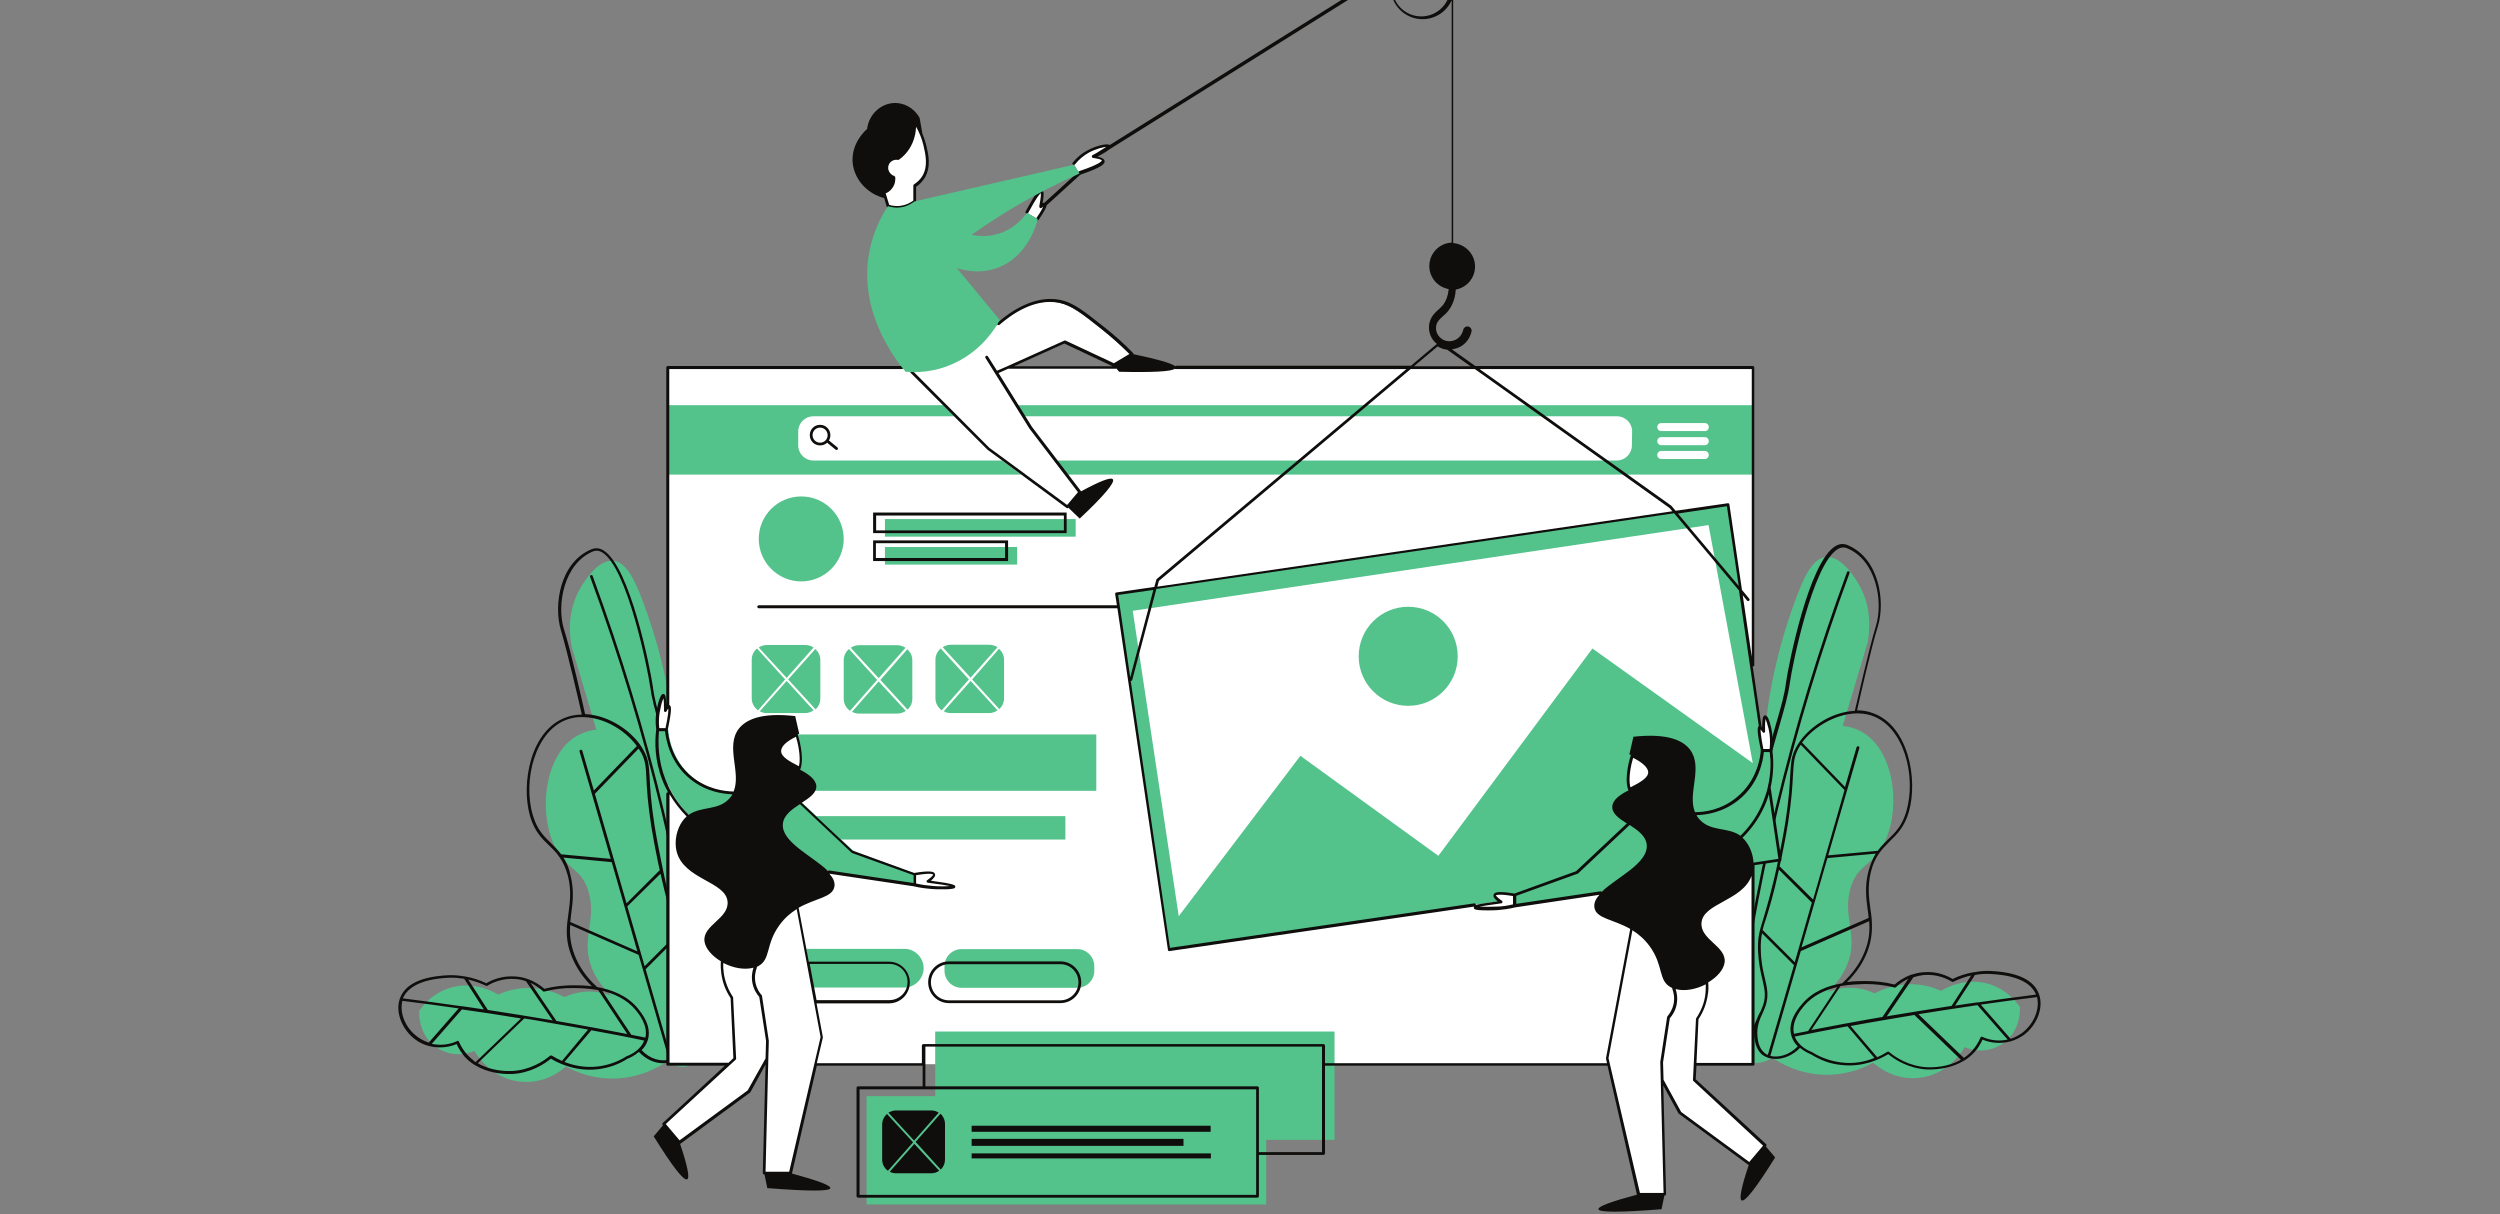
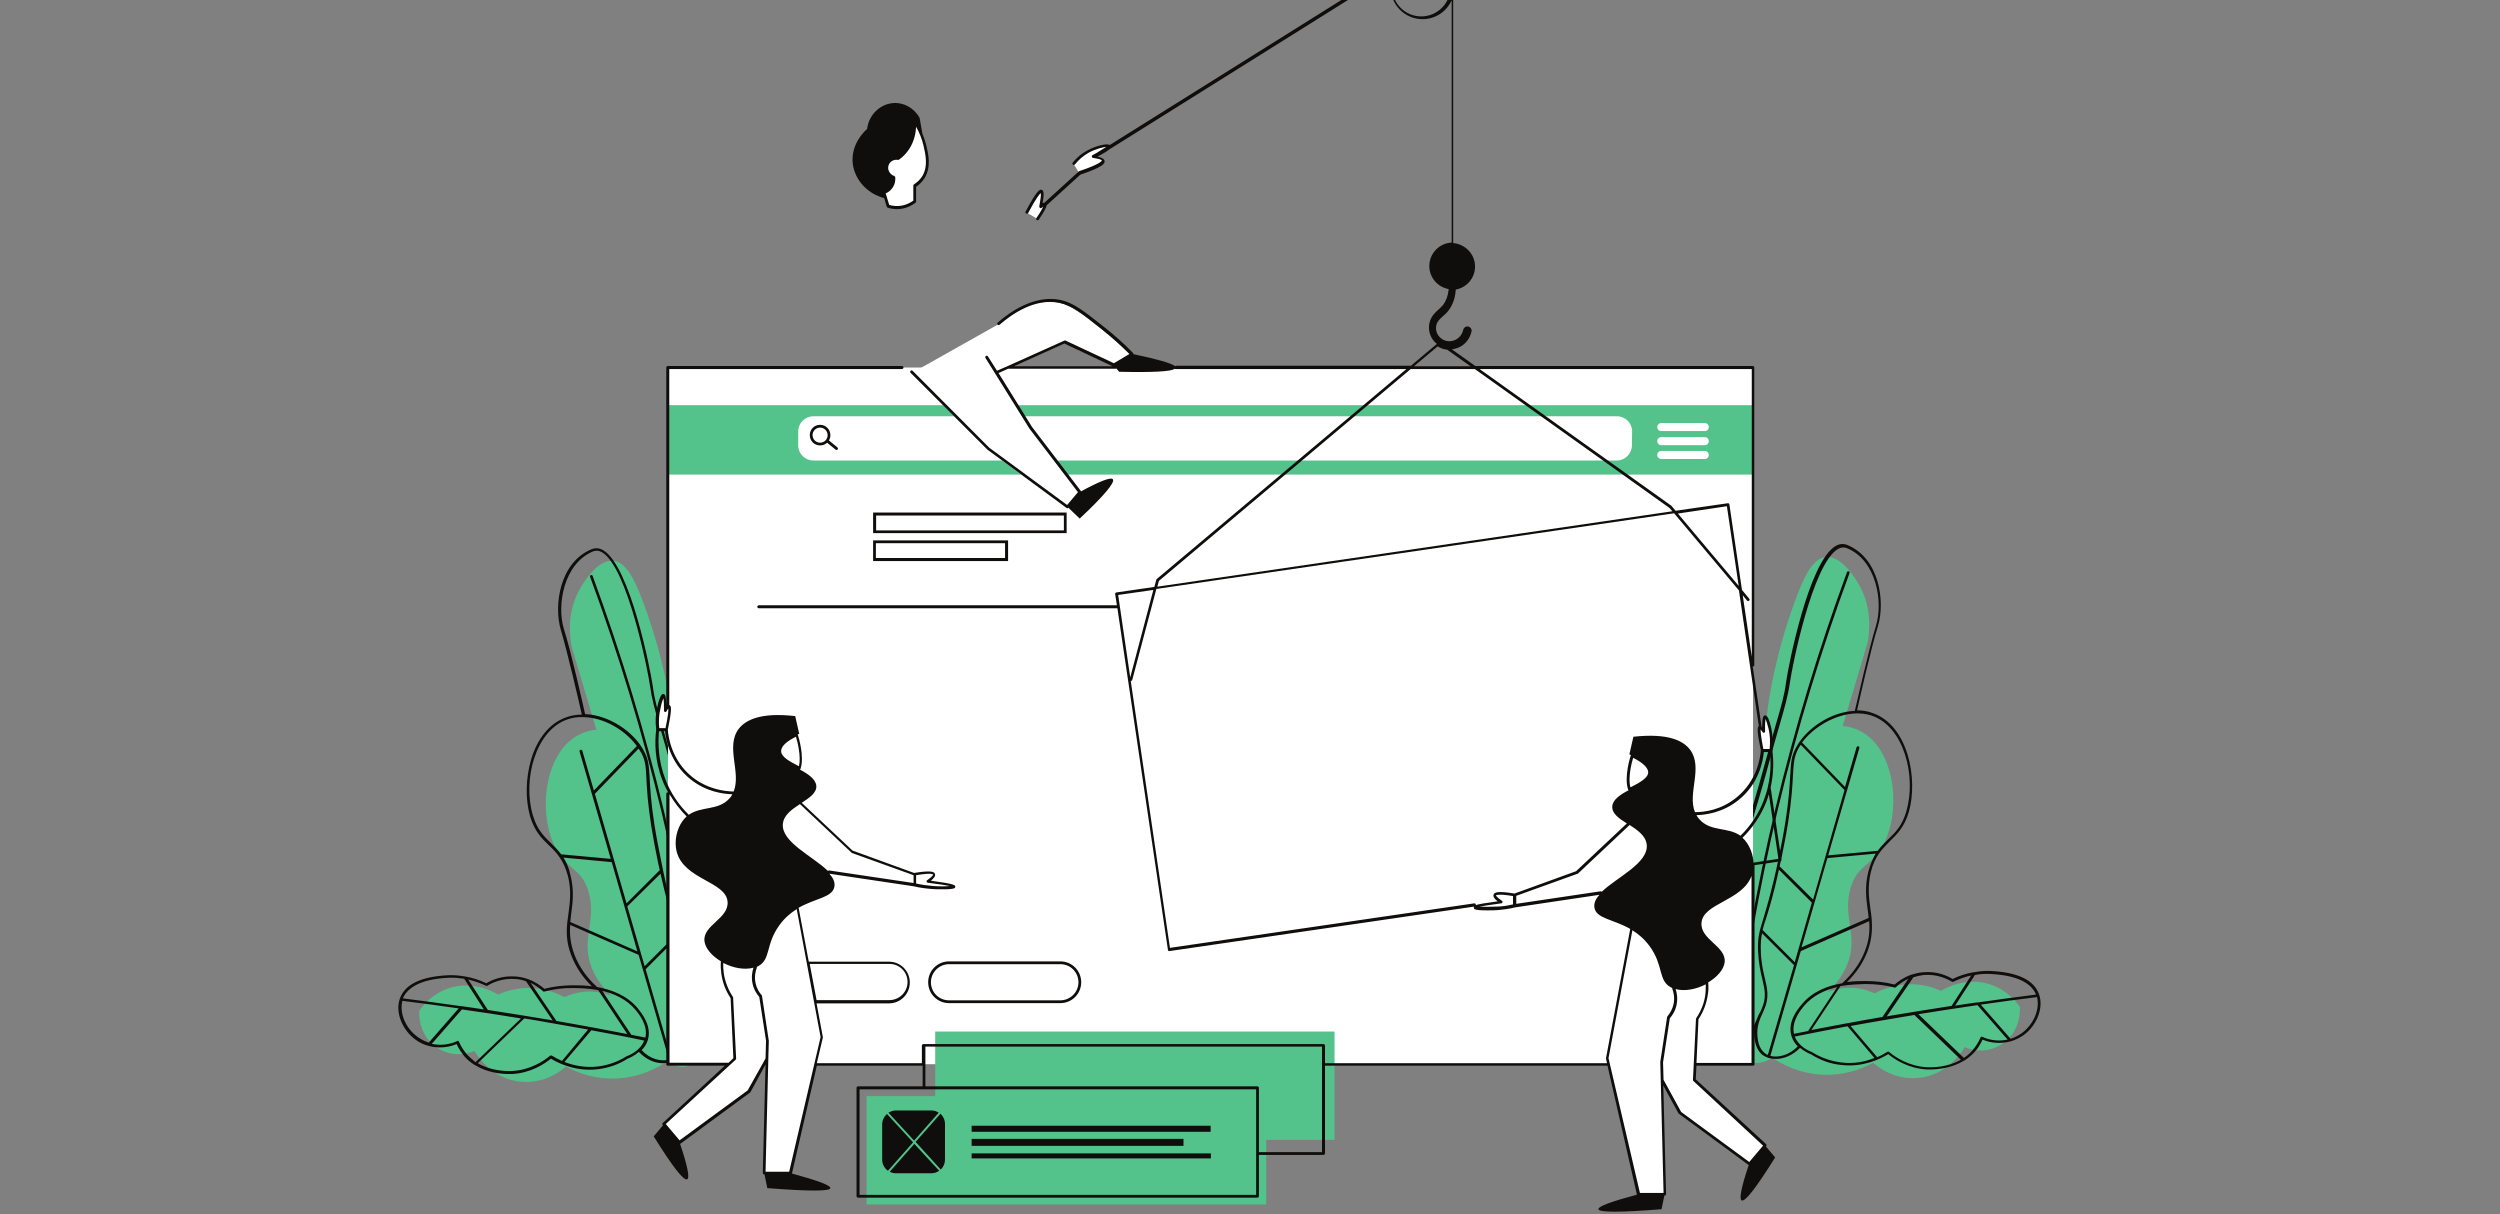
<svg xmlns="http://www.w3.org/2000/svg" width="1050" zoomAndPan="magnify" viewBox="0 0 787.5 382.5" height="510" preserveAspectRatio="xMidYMid meet" version="1.0">
  <rect x="0" y="0" width="787.5" height="382.5" fill="#808080" stroke="none" />
  <defs>
    <clipPath id="2af2ab7781">
      <path d="M 125.473 171.184 L 642.773 171.184 L 642.773 339 L 125.473 339 Z M 125.473 171.184 " clip-rule="nonzero" />
    </clipPath>
    <clipPath id="2b4c2207f9">
      <path d="M 205.434 0 L 561.695 0 L 561.695 381.68 L 205.434 381.68 Z M 205.434 0 " clip-rule="nonzero" />
    </clipPath>
  </defs>
  <path fill="#53c28b" d="M 540.883 332.617 C 541.672 336.734 545.633 328.816 550.777 315.754 C 550.383 318.762 549.352 319.23 548.957 323.273 C 548.719 325.801 548.008 332.531 551.332 334.359 C 553.707 335.695 557.031 333.965 558.301 333.242 C 560.676 334.824 567.324 338.863 576.508 338.555 C 582.762 338.316 587.512 336.18 590.047 334.754 C 590.996 335.617 596.301 340.211 603.98 339.574 C 613.641 338.863 618.547 330.551 618.863 329.848 C 622.98 331.66 627.809 331.105 631.371 328.332 C 636.758 324.219 636.281 317.645 636.281 317.25 C 635.332 315.824 632.402 311.945 627.02 310.125 C 619.18 307.512 612.449 311.473 611.422 312.105 C 609.523 311.242 605.723 309.816 600.812 310.055 C 595.984 310.285 592.344 311.945 590.52 312.895 C 588.938 312.191 585.93 311.004 582.051 311.152 C 579.359 311.242 577.141 311.945 575.715 312.5 C 577.617 310.758 580.309 307.836 581.973 303.633 C 585.453 294.527 580.387 289.074 582.84 280.039 C 585.059 271.816 590.285 273.074 594.004 264.531 C 598.914 253.211 596.379 235.398 585.77 230.164 C 584.027 229.301 582.207 228.816 580.465 228.668 L 588.305 202.383 C 588.859 199.289 589.887 191.457 585.453 183.938 C 584.504 182.355 580.148 174.984 575.164 175.465 C 571.047 175.863 568.355 181.402 565.66 188.688 C 558.141 208.789 556.559 225.344 556.559 225.344 C 554.023 251.777 548.562 249.957 543.73 280.523 C 541.832 292.637 536.605 310.758 540.883 332.617 Z M 227.449 333.805 C 226.66 337.922 222.699 330.004 217.555 316.941 C 217.949 319.949 218.98 320.418 219.375 324.461 C 219.613 326.988 220.324 333.719 217 335.547 C 214.625 336.883 211.301 335.152 210.035 334.43 C 207.66 336.012 201.004 340.051 191.82 339.742 C 185.566 339.504 180.816 337.367 178.285 335.941 C 177.336 336.805 172.027 341.398 164.348 340.762 C 154.691 340.051 149.781 331.738 149.465 331.035 C 145.348 332.848 140.52 332.293 136.957 329.52 C 131.574 325.406 132.047 318.832 132.047 318.438 C 133 317.012 135.93 313.133 141.312 311.312 C 149.148 308.699 155.879 312.66 156.906 313.293 C 158.809 312.43 162.609 311.004 167.516 311.242 C 172.348 311.473 175.988 313.133 177.809 314.082 C 179.391 313.379 182.398 312.191 186.277 312.34 C 188.973 312.43 191.188 313.133 192.613 313.688 C 190.711 311.945 188.023 309.023 186.359 304.82 C 182.875 295.715 187.941 290.262 185.488 281.227 C 183.273 273.004 178.047 274.262 174.324 265.719 C 169.418 254.398 171.949 236.586 182.559 231.352 C 184.301 230.488 186.121 230.004 187.863 229.855 L 180.023 203.57 C 179.473 200.477 178.441 192.645 182.875 185.125 C 183.824 183.543 188.18 176.172 193.168 176.652 C 197.285 177.051 199.977 182.59 202.668 189.875 C 210.191 209.977 211.773 226.531 211.773 226.531 C 214.309 252.965 219.77 251.145 224.602 281.711 C 226.578 293.824 231.805 312.031 227.449 333.805 " fill-opacity="1" fill-rule="nonzero" />
  <g clip-path="url(#2af2ab7781)">
    <path fill="#0f0e0c" d="M 636.914 325.406 C 635.805 326.195 634.617 326.836 633.352 327.234 L 623.93 316.457 C 629.867 315.594 635.805 314.805 641.664 314.082 C 642.613 317.883 640.637 322.633 636.914 325.406 Z M 624.406 326.594 C 624.328 326.512 624.168 326.512 624.09 326.594 C 624.012 326.68 623.852 326.75 623.852 326.836 C 623.219 328.332 622.348 329.68 621.316 330.867 C 620.527 331.824 619.578 332.617 618.625 333.242 L 604.297 319.469 C 610.473 318.438 616.648 317.574 622.902 316.617 L 632.402 327.473 C 629.789 328.023 626.938 327.781 624.406 326.594 Z M 606.988 336.18 C 601.211 335.855 597.012 333.012 595.035 331.344 C 594.953 331.262 594.875 331.262 594.719 331.262 C 594.637 331.262 594.559 331.262 594.48 331.344 C 593.688 331.824 592.66 332.449 591.312 333.012 L 582.922 323.188 C 586.957 322.484 591.074 321.691 595.113 321.051 C 597.727 320.574 600.418 320.18 603.031 319.711 L 617.676 333.805 C 613.48 336.25 608.652 336.25 606.988 336.18 Z M 579.992 334.668 C 576.746 334.273 573.738 333.242 570.809 331.43 C 569.777 331.035 566.531 329.609 565.344 326.512 C 570.887 325.406 576.43 324.305 581.973 323.273 L 590.441 333.242 C 587.75 334.359 584.109 335.223 579.992 334.668 Z M 557.664 332.617 L 567.246 299.594 L 588.781 290.176 C 589.016 293.031 588.859 296.031 587.434 299.594 C 586.008 303.324 583.555 306.719 580.309 309.73 C 575.953 310.449 570.965 312.191 567.484 316.457 C 566.215 317.969 562.969 321.93 564.316 326.355 C 564.711 327.699 565.426 328.73 566.297 329.609 C 563.605 332.379 560.199 333.242 557.664 332.617 Z M 556.875 332.293 C 556.559 332.133 556.16 331.984 555.926 331.738 C 554.023 330.312 553.707 327.629 553.629 326.75 C 553.234 323.512 554.34 320.973 555.289 318.992 C 555.449 318.598 555.609 318.199 555.766 317.883 C 557.348 314.172 556.715 311.473 555.926 308.145 C 555.371 305.77 554.738 303.156 554.656 299.367 C 554.578 297.148 554.738 295.566 555.055 293.98 L 565.109 304.027 Z M 553.391 321.051 L 549.352 329.848 C 548.562 330.797 547.215 331.898 546.426 331.898 C 549.434 306.094 554.023 280.199 560.043 254.863 C 566.059 229.77 573.66 204.758 582.605 180.523 C 582.684 180.289 582.605 180.051 582.367 179.977 C 582.129 179.891 581.891 179.977 581.812 180.215 C 572.867 204.434 565.266 229.531 559.25 254.707 C 553.234 279.73 548.719 305.375 545.711 331.035 C 545.633 330.637 545.555 330.004 545.633 329.055 C 547.059 292.469 547.848 274.102 551.727 259.613 C 552.52 256.613 553.074 254.707 553.785 252.418 C 554.656 249.402 555.688 246.086 557.508 239.27 C 558.695 234.844 559.723 231.352 560.516 228.582 C 562.18 222.801 563.207 219.316 563.84 214.883 C 564.395 210.609 570.887 177.602 578.961 172.926 C 579.914 172.371 580.863 172.301 581.812 172.695 C 590.996 176.414 593.293 189.48 590.918 197.148 C 588.781 204.125 584.898 221.297 584.266 223.918 C 576.668 224.227 568.828 229.531 565.66 235.633 C 564.238 238.32 564.156 240.219 563.922 244.105 C 563.762 247.273 563.523 251.699 562.418 258.824 C 561.703 263.258 561.07 266.344 560.277 270.305 C 558.219 280.277 556.559 285.582 555.527 289.145 C 554.262 293.191 553.629 295.168 553.785 299.523 C 553.945 303.324 554.578 306.168 555.133 308.469 C 555.926 311.797 556.477 314.242 554.973 317.645 C 554.816 317.969 554.656 318.367 554.5 318.762 C 554.102 319.316 553.707 320.18 553.391 321.051 Z M 589.57 225.414 C 599.703 228.816 603.742 244.414 600.496 255.586 C 599.152 260.176 597.012 262.227 594.719 264.445 C 593.609 265.551 592.5 266.582 591.473 268.008 L 575.875 269.441 L 585.691 235.633 C 585.77 235.398 585.613 235.152 585.375 235.074 C 585.137 235 584.898 235.152 584.82 235.398 L 581.18 247.906 L 567.641 233.887 C 572.312 227.629 581.973 222.879 589.57 225.414 Z M 560.594 272.914 C 560.754 272.125 560.91 271.262 561.148 270.383 C 561.941 266.422 562.574 263.344 563.285 258.902 C 564.395 251.699 564.633 247.273 564.793 244.105 C 565.027 240.383 565.109 238.477 566.375 236.031 C 566.613 235.547 566.93 235.074 567.246 234.605 L 581.02 248.855 L 575.004 269.836 L 571.125 283.367 Z M 570.73 284.324 L 565.344 303.086 L 555.211 292.945 C 555.449 291.844 555.844 290.727 556.32 289.305 C 557.27 286.215 558.695 281.781 560.359 273.945 Z M 588.543 274.5 C 587.355 279.176 587.828 282.898 588.305 286.461 C 588.465 287.402 588.543 288.281 588.621 289.145 L 567.484 298.406 L 575.637 270.305 L 590.84 268.887 C 589.969 270.383 589.176 272.211 588.543 274.5 Z M 569.543 324.77 C 568.039 325.098 566.613 325.324 565.109 325.648 C 564.238 321.844 567.086 318.281 568.195 316.941 C 571.047 313.527 575.004 311.797 578.727 310.918 Z M 587.512 309.965 C 590.602 309.965 593.766 310.285 596.777 311.074 C 596.934 311.074 597.094 311.074 597.172 311.004 C 597.965 310.211 599.309 309.176 601.129 308.305 L 592.977 320.344 C 589.332 320.973 585.613 321.605 581.891 322.324 L 581.812 322.324 C 578.012 323.031 574.293 323.742 570.57 324.461 L 579.754 310.609 C 583.078 310.055 585.93 310.055 587.512 309.965 Z M 602.715 307.836 C 603.742 307.512 604.773 307.281 606.039 307.117 C 610.156 306.801 613.32 308.305 614.906 309.262 C 615.062 309.332 615.223 309.332 615.301 309.262 C 617.121 308.383 619.023 307.68 620.922 307.281 L 614.746 316.855 C 608.176 317.883 601.605 318.922 595.035 320.02 C 594.797 320.109 594.559 320.109 594.32 320.18 Z M 622.109 307.117 C 623.773 306.801 625.355 306.719 627.02 306.801 C 636.836 307.281 640.238 310.52 641.348 313.293 C 635.254 314.082 629.156 314.875 623.059 315.754 L 622.824 315.754 C 620.527 316.062 618.23 316.387 615.855 316.781 Z M 642.297 313.219 C 640.715 308.699 635.57 306.254 627.02 305.859 C 625.277 305.77 623.535 305.93 621.793 306.254 L 621.637 306.254 C 619.418 306.648 617.121 307.355 615.062 308.383 C 613.402 307.355 610.078 305.859 605.879 306.254 C 604.535 306.324 603.348 306.648 602.316 306.957 L 602.238 306.957 C 599.703 307.836 597.883 309.176 596.777 310.125 C 593.766 309.332 590.602 309.023 587.512 309.023 C 586.246 309.023 584.188 309.023 581.812 309.332 C 584.742 306.492 586.879 303.238 588.227 299.762 C 589.73 295.805 589.809 292.469 589.57 289.383 C 589.492 288.352 589.332 287.324 589.176 286.305 C 588.699 282.812 588.227 279.176 589.332 274.656 C 589.969 272.051 590.918 270.145 592.027 268.648 C 593.055 267.215 594.164 266.188 595.273 265 C 597.566 262.781 599.863 260.574 601.289 255.734 C 604.219 245.602 601.211 228.422 589.73 224.551 C 588.227 223.988 586.562 223.758 584.98 223.758 C 585.691 220.504 589.414 204.039 591.551 197.238 C 593.926 189.391 591.945 175.773 581.891 171.664 C 580.703 171.184 579.438 171.27 578.25 171.973 C 569.699 176.883 563.285 210.062 562.652 214.656 C 562.098 219.008 561.07 222.484 559.406 228.184 C 558.617 230.957 557.586 234.52 556.398 238.871 C 554.578 245.602 553.551 249.008 552.68 252.023 C 552.047 254.312 551.41 256.289 550.621 259.219 C 546.66 273.707 545.949 292.152 544.523 328.816 C 544.445 330.242 544.523 331.898 545.555 332.449 L 545.633 332.449 C 545.871 332.531 546.027 332.617 546.266 332.617 C 547.77 332.617 549.59 330.637 549.988 330.242 L 550.066 330.156 L 552.52 324.77 C 552.52 325.406 552.52 326.047 552.598 326.75 C 552.758 327.699 553.074 330.711 555.289 332.379 C 555.766 332.688 556.242 332.926 556.875 333.172 C 556.875 333.172 556.953 333.242 557.031 333.242 L 557.113 333.242 C 557.824 333.48 558.535 333.566 559.406 333.566 C 561.863 333.566 564.711 332.449 567.008 330.074 C 568.434 331.262 569.938 331.898 570.492 332.133 C 573.422 333.961 576.586 335.152 579.992 335.461 C 586.723 336.25 592.027 333.719 594.797 332.055 C 596.934 333.805 601.211 336.574 606.988 336.883 L 608.02 336.883 C 610.395 336.883 614.828 336.488 618.785 334.035 C 618.863 334.035 618.941 333.965 618.941 333.965 C 620.051 333.242 621.082 332.379 622.031 331.344 C 623.059 330.242 623.852 328.887 624.484 327.473 C 627.336 328.66 630.5 328.816 633.352 328.023 C 634.777 327.629 636.203 326.91 637.469 326.047 C 641.664 322.949 643.801 317.41 642.297 313.219 Z M 222.781 332.223 C 219.77 306.648 215.258 280.992 209.242 255.895 C 203.223 230.719 195.621 205.707 186.676 181.402 C 186.598 181.164 186.359 181.078 186.121 181.164 C 185.883 181.238 185.805 181.477 185.883 181.711 C 194.828 205.945 202.43 230.957 208.449 256.051 C 214.469 281.316 219.059 307.281 222.066 333.086 C 221.277 333.086 219.93 331.984 219.137 331.035 L 215.102 322.238 C 214.785 321.297 214.387 320.504 214.07 319.785 C 213.914 319.387 213.754 319.07 213.598 318.676 C 212.094 315.199 212.727 312.824 213.438 309.492 C 213.992 307.195 214.625 304.426 214.785 300.555 C 214.941 296.199 214.309 294.219 213.043 290.176 C 211.934 286.699 210.27 281.387 208.293 271.332 C 207.5 267.375 206.867 264.293 206.152 259.852 C 205.047 252.727 204.809 248.301 204.648 245.137 C 204.41 241.246 204.328 239.355 202.902 236.656 C 199.66 230.488 191.902 225.254 184.301 224.945 C 183.746 222.336 179.867 205.156 177.648 198.188 C 175.273 190.508 177.648 177.516 186.754 173.715 C 187.703 173.32 188.652 173.398 189.605 173.953 C 197.68 178.633 204.172 211.645 204.73 215.914 C 205.363 220.355 206.312 223.832 208.055 229.609 C 208.848 232.379 209.875 235.863 211.062 240.297 C 212.883 247.113 213.914 250.438 214.785 253.449 C 215.418 255.734 216.051 257.637 216.844 260.645 C 220.723 275.055 221.512 293.43 222.938 330.074 C 222.938 331.105 222.859 331.738 222.781 332.223 Z M 214.785 328.023 C 214.703 328.887 214.309 331.586 212.488 333.012 C 212.172 333.242 211.855 333.41 211.539 333.566 L 203.379 305.305 L 213.438 295.242 C 213.754 296.824 213.914 298.406 213.832 300.625 C 213.676 304.344 213.121 307.047 212.566 309.422 C 211.773 312.824 211.141 315.43 212.727 319.156 C 212.883 319.469 213.043 319.863 213.199 320.258 C 214.07 322.238 215.258 324.77 214.785 328.023 Z M 202.113 330.797 C 202.984 329.918 203.695 328.887 204.09 327.543 C 205.363 323.117 202.113 319.156 200.926 317.645 C 197.441 313.449 192.453 311.707 188.098 310.918 C 184.773 307.91 182.398 304.512 180.973 300.781 C 179.629 297.219 179.391 294.219 179.629 291.363 L 201.164 300.781 L 210.746 333.805 C 208.133 334.43 204.73 333.637 202.113 330.797 Z M 197.441 332.688 C 194.672 334.43 191.586 335.547 188.336 335.941 C 184.223 336.41 180.578 335.617 177.809 334.508 L 186.277 324.535 C 191.82 325.562 197.441 326.594 202.902 327.781 C 201.797 330.797 198.551 332.293 197.441 332.688 Z M 173.848 332.531 C 173.691 332.449 173.453 332.449 173.297 332.531 C 171.316 334.199 167.121 337.043 161.34 337.367 C 159.68 337.438 154.773 337.438 150.492 334.906 L 165.141 320.812 C 167.836 321.207 170.445 321.691 173.059 322.16 C 177.098 322.879 181.211 323.582 185.25 324.305 L 177.016 334.199 C 175.75 333.637 174.641 333.012 173.848 332.531 Z M 147.09 332.133 C 146.062 330.945 145.191 329.609 144.555 328.098 C 144.48 328.023 144.398 327.867 144.32 327.867 L 144.16 327.867 C 144.082 327.867 144.004 327.867 144.004 327.938 C 141.469 329.125 138.617 329.363 136.008 328.816 L 145.508 317.969 C 151.684 318.832 157.938 319.785 164.109 320.812 L 149.781 334.598 C 148.832 333.805 147.883 333.012 147.09 332.133 Z M 135.055 328.422 C 133.793 328.023 132.605 327.383 131.492 326.594 C 127.691 323.82 125.793 319.07 126.742 315.27 C 132.68 315.992 138.543 316.781 144.48 317.645 Z M 141.312 307.988 C 142.895 307.906 144.555 308.074 146.219 308.305 L 152.398 317.969 C 150.098 317.645 147.805 317.25 145.43 316.941 L 145.191 316.941 C 139.094 316.062 133 315.27 126.902 314.48 C 128.09 311.707 131.492 308.469 141.312 307.988 Z M 153.109 310.52 C 153.266 310.609 153.422 310.609 153.504 310.52 C 155.008 309.57 158.172 308.074 162.371 308.383 C 163.559 308.469 164.668 308.699 165.695 309.098 L 174.086 321.445 C 173.848 321.367 173.613 321.367 173.375 321.297 C 166.883 320.18 160.234 319.156 153.66 318.129 L 147.484 308.543 C 149.387 309.023 151.285 309.656 153.109 310.52 Z M 189.684 312.105 C 193.402 312.984 197.363 314.715 200.215 318.129 C 201.32 319.469 204.172 323.031 203.301 326.836 C 201.797 326.512 200.371 326.285 198.867 325.957 Z M 171.078 312.262 C 171.16 312.34 171.316 312.43 171.473 312.34 C 174.484 311.551 177.648 311.152 180.738 311.242 C 182.398 311.242 185.25 311.312 188.418 311.867 L 197.602 325.723 C 193.879 325.008 190.078 324.305 186.359 323.582 L 186.277 323.582 C 182.559 322.879 178.918 322.238 175.273 321.605 L 167.121 309.57 C 168.941 310.449 170.285 311.551 171.078 312.262 Z M 177.492 270.145 L 192.691 271.57 L 200.766 299.676 L 179.629 290.418 C 179.711 289.539 179.867 288.59 179.945 287.719 C 180.422 284.156 180.898 280.438 179.711 275.773 C 179.234 273.398 178.441 271.656 177.492 270.145 Z M 208.055 275.219 C 209.797 282.969 211.141 287.492 212.094 290.57 C 212.566 292.004 212.883 293.191 213.199 294.219 L 203.066 304.344 L 197.602 285.512 Z M 197.363 284.555 L 187.387 250.043 L 201.164 235.793 C 201.48 236.262 201.715 236.734 202.035 237.219 C 203.301 239.664 203.461 241.57 203.617 245.293 C 203.777 248.531 204.016 252.887 205.125 260.09 C 205.836 264.531 206.473 267.699 207.262 271.57 C 207.422 272.449 207.66 273.312 207.816 274.102 Z M 173.613 265.633 C 171.316 263.414 169.18 261.363 167.836 256.773 C 164.586 245.688 168.625 230.094 178.758 226.602 C 180.34 226.047 182.004 225.809 183.668 225.898 L 183.902 225.898 C 190.316 226.047 196.965 230.004 200.609 235 L 187.07 249.008 L 183.43 236.496 C 183.348 236.262 183.113 236.102 182.875 236.188 C 182.637 236.262 182.48 236.496 182.559 236.734 L 192.379 270.539 L 176.777 269.113 C 175.828 267.855 174.723 266.738 173.613 265.633 Z M 217.633 260.574 C 216.844 257.562 216.207 255.586 215.574 253.359 C 214.703 250.352 213.676 247.027 211.855 240.219 C 210.668 235.793 209.637 232.301 208.848 229.531 C 207.184 223.832 206.152 220.355 205.602 216 C 204.965 211.488 198.551 178.309 190.004 173.32 C 188.816 172.609 187.547 172.527 186.359 173.004 C 176.305 177.121 174.324 190.738 176.699 198.582 C 178.758 205.383 182.559 221.852 183.273 225.105 C 181.688 225.105 180.023 225.344 178.523 225.898 C 167.043 229.77 164.035 246.949 166.961 257.082 C 168.387 261.918 170.684 264.137 172.98 266.344 C 174.168 267.461 175.273 268.562 176.223 269.984 C 177.336 271.492 178.203 273.398 178.918 276.012 C 180.023 280.523 179.551 284.156 179.074 287.648 C 178.918 288.68 178.836 289.699 178.68 290.727 C 178.363 293.824 178.441 297.148 180.023 301.109 C 181.371 304.582 183.508 307.836 186.438 310.68 C 184.062 310.363 182.086 310.363 180.738 310.363 C 177.648 310.363 174.484 310.68 171.473 311.473 C 170.367 310.52 168.547 309.176 166.012 308.305 L 165.934 308.305 C 164.824 307.91 163.715 307.68 162.371 307.59 C 158.172 307.281 154.848 308.699 153.188 309.73 C 151.047 308.699 148.832 307.988 146.535 307.59 L 146.457 307.59 C 144.715 307.281 142.973 307.117 141.23 307.195 C 132.684 307.59 127.535 310.055 125.953 314.566 C 124.449 318.762 126.586 324.305 130.859 327.473 C 132.129 328.422 133.473 329.055 134.98 329.449 C 137.828 330.242 140.992 330.074 143.844 328.887 C 144.48 330.312 145.348 331.586 146.297 332.773 C 147.25 333.875 148.277 334.668 149.387 335.387 C 149.465 335.461 149.465 335.461 149.543 335.461 C 153.504 337.922 157.938 338.316 160.312 338.316 L 161.34 338.316 C 167.121 337.992 171.398 335.223 173.535 333.48 C 174.402 334.035 175.512 334.598 176.859 335.148 C 179.785 336.34 183.746 337.367 188.336 336.805 C 191.664 336.41 194.91 335.301 197.68 333.48 C 198.316 333.242 199.816 332.617 201.242 331.344 C 203.539 333.805 206.312 334.906 208.766 334.906 C 209.637 334.906 210.43 334.754 211.141 334.508 C 211.773 334.273 212.328 334.035 212.805 333.637 C 214.941 332.055 215.336 329.055 215.496 328.023 C 215.574 327.305 215.574 326.68 215.574 326.047 L 218.031 331.43 L 218.109 331.5 C 218.504 331.984 220.324 333.875 221.828 333.875 C 222.066 333.875 222.305 333.805 222.465 333.719 L 222.543 333.719 C 223.57 333.172 223.652 331.5 223.57 330.074 C 222.305 293.5 221.594 275.133 217.633 260.574 " fill-opacity="1" fill-rule="nonzero" />
  </g>
  <path fill="#ffffff" d="M 248.984 115.766 L 210.43 115.766 L 210.43 335.223 L 229.59 335.223 L 209.164 354.062 L 214.07 359.844 L 235.922 343.773 C 237.504 340.93 239.09 338.07 240.594 335.223 L 241.465 335.223 L 240.594 369.504 L 248.906 369.504 L 256.824 335.223 L 506.602 335.223 L 516.102 376.16 L 524.414 376.16 L 523.465 340.137 C 525.363 343.535 527.266 347.027 529.086 350.43 L 550.938 366.492 L 555.844 360.723 L 533.676 340.211 C 533.758 338.555 533.836 336.973 533.914 335.301 L 552.203 335.301 L 552.203 115.766 L 248.984 115.766 " fill-opacity="1" fill-rule="nonzero" />
  <path fill="#53c28b" d="M 294.586 345.285 L 294.586 324.93 L 420.387 324.93 L 420.387 359.051 L 420.465 359.051 L 398.852 359.051 L 398.852 379.398 L 294.348 379.398 M 294.43 379.398 L 272.973 379.398 L 272.973 345.285 L 294.586 345.285 " fill-opacity="1" fill-rule="nonzero" />
-   <path fill="#53c28b" d="M 236.871 257.082 L 335.598 257.082 L 335.598 264.445 L 236.871 264.445 Z M 320.395 177.84 L 278.754 177.84 L 278.754 172.301 L 320.395 172.301 Z M 338.844 169.047 L 278.754 169.047 L 278.754 163.504 L 338.844 163.504 Z M 290.945 304.98 C 290.945 308.305 288.172 311.074 284.848 311.074 L 255.953 311.074 C 255.953 309.965 255.871 308.867 255.637 307.75 C 255.238 306.324 254.844 304.98 254.449 303.633 C 254.129 302.137 253.973 300.625 253.973 299.043 L 253.973 298.883 L 284.926 298.883 C 288.172 298.883 290.945 301.652 290.945 304.98 Z M 339.316 311.152 L 302.898 311.152 C 299.891 311.152 297.516 308.699 297.516 305.77 L 297.516 304.344 C 297.516 301.344 299.969 298.969 302.898 298.969 L 339.316 298.969 C 342.324 298.969 344.699 301.418 344.699 304.344 L 344.699 305.77 C 344.781 308.699 342.324 311.152 339.316 311.152 Z M 236.871 231.352 L 345.332 231.352 L 345.332 249.094 L 236.871 249.094 Z M 453.082 269.59 L 409.621 238.082 L 371.301 288.59 L 356.812 192.398 L 538.191 165.402 L 552.125 240.383 L 501.613 204.277 Z M 544.285 158.91 L 351.746 187.105 L 368.133 299.129 L 560.676 270.938 L 544.285 158.91 " fill-opacity="1" fill-rule="nonzero" />
  <path fill="#53c28b" d="M 537.004 135.793 L 523.305 135.793 C 522.594 135.793 522.039 135.246 522.039 134.527 C 522.039 133.816 522.594 133.27 523.305 133.27 L 537.004 133.27 C 537.715 133.27 538.27 133.816 538.27 134.527 C 538.27 135.246 537.715 135.793 537.004 135.793 Z M 537.004 140.234 L 523.305 140.234 C 522.594 140.234 522.039 139.672 522.039 138.961 C 522.039 138.258 522.594 137.695 523.305 137.695 L 537.004 137.695 C 537.715 137.695 538.27 138.258 538.27 138.961 C 538.27 139.672 537.715 140.234 537.004 140.234 Z M 537.004 144.59 L 523.305 144.59 C 522.594 144.59 522.039 144.027 522.039 143.316 C 522.039 142.609 522.594 142.047 523.305 142.047 L 537.004 142.047 C 537.715 142.047 538.27 142.609 538.27 143.316 C 538.27 144.027 537.715 144.59 537.004 144.59 Z M 514.043 140.309 C 514.043 142.918 511.906 145.059 509.293 145.059 L 256.188 145.059 C 253.578 145.059 251.438 142.918 251.438 140.309 L 251.438 135.883 C 251.438 133.27 253.578 131.133 256.188 131.133 L 509.371 131.133 C 511.984 131.133 514.121 133.27 514.121 135.883 Z M 210.43 127.641 L 210.43 149.5 L 552.203 149.5 L 552.203 127.641 L 210.43 127.641 " fill-opacity="1" fill-rule="nonzero" />
-   <path fill="#53c28b" d="M 261.574 274.586 L 288.648 278.617 L 288.648 275.289 L 269.016 268.254 L 252.863 253.051 L 231.566 249.719 C 229.668 249.719 223.809 249.402 218.348 245.047 C 211.301 239.355 210.586 231.191 210.508 229.855 L 207.895 229.855 C 207.5 232.777 207.105 238.871 209.797 245.762 C 211.934 251.301 215.18 254.945 217.238 256.922 Z M 503.594 281.227 L 476.516 285.273 L 476.516 281.949 L 496.152 274.895 L 512.301 259.695 L 533.598 256.375 C 535.5 256.375 541.355 256.051 546.82 251.699 C 553.867 245.996 554.578 237.844 554.656 236.496 L 557.43 236.496 C 557.824 239.426 558.219 245.531 555.527 252.418 C 553.391 257.961 550.145 261.594 548.086 263.574 L 503.594 281.227 " fill-opacity="1" fill-rule="nonzero" />
  <path fill="#ffffff" d="M 288.094 278.387 C 289.441 278.695 291.418 279.09 293.793 279.25 C 296.961 279.488 300.602 279.336 300.684 278.941 C 300.684 278.695 299.258 278.219 292.289 277.355 C 293.793 276.32 294.508 275.527 294.348 275.133 C 294.109 274.5 292.055 274.5 288.094 275.133 Z M 210.035 229.609 C 210.984 224.945 211.301 222.484 210.746 222.336 C 210.508 222.246 210.113 222.645 209.559 223.594 C 209.559 219.801 209.32 218.922 209.004 218.844 C 208.527 218.77 207.816 221.148 207.5 222.73 C 206.867 225.57 207.023 227.945 207.262 229.609 Z M 245.66 236.586 C 245.66 238.871 248.828 240.383 251.914 242.039 C 253.262 238.238 251.043 231.512 251.043 231.512 C 248.43 232.625 245.66 234.445 245.66 236.586 Z M 477.07 281.711 C 473.191 281.07 471.055 281.07 470.816 281.711 C 470.66 282.18 471.371 282.898 472.875 283.93 C 465.988 284.789 464.484 285.273 464.484 285.512 C 464.484 285.906 468.203 286.066 471.371 285.82 C 473.746 285.668 475.727 285.273 477.07 284.949 Z M 557.902 236.262 C 558.141 234.605 558.219 232.23 557.664 229.371 C 557.348 227.789 556.637 225.414 556.16 225.5 C 555.926 225.5 555.609 226.363 555.609 230.25 C 555.055 229.301 554.656 228.906 554.422 228.977 C 553.945 229.133 554.184 231.59 555.133 236.262 Z M 326.809 68.984 C 328.629 66.285 329.422 64.781 329.105 64.547 C 328.945 64.387 328.473 64.625 327.758 65.184 C 328.391 62.172 328.391 60.586 327.996 60.43 C 327.363 60.191 325.859 62.406 323.484 67.004 Z M 340.031 54.648 C 345.176 52.984 347.629 51.641 347.551 50.77 C 347.473 50.215 346.441 49.898 344.383 49.66 C 348.578 47.445 349.371 46.652 349.293 46.336 C 349.055 45.859 345.652 46.418 342.801 48 C 340.664 49.188 339.16 50.691 338.289 51.797 Z M 335.277 108.172 L 350.637 115.367 C 352.539 114.27 354.359 113.152 356.258 111.965 C 354.199 109.914 351.113 106.984 347.074 103.73 C 340.742 98.742 337.574 96.211 333.539 95.34 C 325.145 93.598 317.23 99.691 314.219 102.305 L 287.066 117.586 L 311.211 141.82 L 336.148 160.098 L 340.031 155.438 L 324.59 135.16 L 310.738 112.992 L 313.746 117.832 C 320.793 114.664 328.234 111.34 335.277 108.172 Z M 514.121 238.082 C 514.121 238.082 511.906 244.898 513.254 248.609 C 516.34 246.949 519.508 245.445 519.508 243.156 C 519.508 241.09 516.734 239.27 514.121 238.082 Z M 286.035 46.73 C 285.008 48.312 283.82 49.34 282.949 50.055 C 281.445 49.816 280.02 50.605 279.543 51.875 C 278.988 53.379 279.781 55.277 281.523 55.914 C 281.523 56.309 281.68 57.812 280.574 59.156 C 279.781 60.105 278.832 60.504 278.438 60.664 C 278.832 62.086 279.305 63.512 279.703 64.938 C 280.492 65.18 282.234 65.645 284.453 65.18 C 286.195 64.777 287.461 63.988 288.094 63.434 L 288.094 58.523 C 288.887 58.051 289.996 57.18 290.867 55.754 C 292.922 52.43 291.973 48.551 291.262 45.699 C 290.867 43.957 289.996 41.344 288.016 38.414 C 288.172 39.684 288.254 43.246 286.035 46.73 Z M 523.465 335.301 L 524.176 335.301 L 523.543 340.211 Z M 523.465 335.301 " fill-opacity="1" fill-rule="nonzero" />
  <g clip-path="url(#2b4c2207f9)">
    <path fill="#0f0e0c" d="M 335.121 162.402 L 275.98 162.402 L 275.98 167.066 L 335.121 167.066 Z M 335.992 167.945 L 275.031 167.945 L 275.031 161.445 L 335.992 161.445 Z M 560.199 270.539 L 557.191 250.195 C 556.953 250.984 556.715 251.777 556.398 252.57 C 554.738 256.773 552.125 260.73 548.879 263.898 C 549.352 264.293 549.75 264.762 550.145 265.324 C 551.41 267.066 552.203 269.352 552.363 271.727 Z M 551.727 275.922 C 548.801 283.84 536.371 284.48 535.973 290.727 C 535.578 296.031 543.891 298.09 543.258 303.156 C 542.941 305.531 540.805 307.836 538.031 309.492 C 538.031 309.57 538.109 309.57 538.109 309.656 C 538.191 310.918 538.191 312.191 537.953 313.379 C 537.559 316.062 536.605 318.676 535.023 321.051 L 534.391 334.824 L 551.727 334.824 Z M 533.441 340.535 C 533.359 340.445 533.281 340.297 533.281 340.211 L 534.23 320.973 C 534.23 320.898 534.23 320.812 534.312 320.742 C 535.816 318.438 536.844 315.992 537.16 313.379 C 537.32 312.262 537.32 311.152 537.32 310.055 C 534.312 311.637 530.668 312.34 527.82 311.551 C 528.215 312.738 528.531 314.406 528.137 316.457 C 527.738 318.438 526.789 319.863 526 320.742 L 523.859 334.668 L 524.02 340.137 L 529.562 350.266 L 551.016 366.027 L 555.371 360.879 Z M 516.578 375.766 L 524.02 375.766 L 522.988 334.508 L 525.129 320.418 C 525.129 320.348 525.207 320.258 525.207 320.18 C 525.918 319.387 526.789 318.043 527.188 316.223 C 527.582 314.242 527.188 312.586 526.789 311.551 C 526.711 311.473 526.789 311.312 526.789 311.242 C 526.633 311.152 526.473 311.074 526.316 311.004 C 522.277 308.867 524.098 304.188 519.664 298.09 C 518.004 295.805 516.102 294.219 514.203 293.031 L 506.68 333.32 Z M 477.547 284.719 L 504.148 280.762 C 504.305 280.762 504.465 280.762 504.543 280.918 C 509.293 276.32 519.348 271.887 518.715 266.027 C 518.398 263.258 515.863 261.523 513.332 259.852 C 513.332 259.852 513.332 259.941 513.254 259.941 L 497.102 275.133 C 497.023 275.219 497.023 275.219 496.941 275.219 L 477.625 282.18 L 477.625 284.719 Z M 476.598 284.879 L 476.598 282.258 C 471.848 281.465 471.293 282.02 471.215 282.02 C 471.215 282.02 471.293 282.504 473.113 283.762 C 473.273 283.84 473.352 284.086 473.273 284.238 C 473.191 284.395 473.113 284.555 472.875 284.555 C 469.156 285.027 467.098 285.426 465.988 285.582 C 467.254 285.668 469.234 285.668 471.293 285.582 C 473.113 285.582 474.934 285.273 476.598 284.879 Z M 514.441 238.715 C 513.965 240.219 512.777 244.969 513.57 247.977 L 513.805 247.906 C 516.578 246.48 519.191 245.047 519.191 243.227 C 519.109 241.801 517.449 240.219 514.441 238.715 Z M 368.531 298.574 L 464.406 284.555 C 464.641 284.555 464.879 284.719 464.879 284.949 L 464.879 285.117 C 465.75 284.789 467.652 284.48 471.766 283.93 C 470.66 283.051 470.262 282.414 470.5 281.781 C 470.738 281.07 471.766 280.594 477.07 281.465 L 496.469 274.426 L 512.461 259.387 C 509.926 257.801 507.711 256.219 507.867 254 C 508.027 251.863 510.402 250.281 513.016 248.926 C 512.934 248.855 512.855 248.855 512.855 248.699 C 511.512 244.809 513.57 238.238 513.727 237.844 C 513.57 237.773 513.41 237.684 513.254 237.613 C 513.648 235.793 514.121 233.887 514.52 232.07 C 525.523 230.883 530.195 233.332 532.332 236.102 C 536.605 241.73 531.461 249.887 533.914 255.824 L 534.074 255.824 C 536.844 255.824 542.148 255.188 546.977 251.23 C 553.469 245.996 554.5 238.637 554.656 236.34 C 553.391 230.324 553.551 229.062 554.023 228.668 L 547.77 185.988 L 527.344 161.684 L 364.254 185.52 L 356.656 214.172 C 356.574 214.418 356.418 214.488 356.258 214.488 L 356.18 214.488 Z M 356.023 213.379 L 363.305 185.828 L 352.223 187.414 Z M 364.57 184.801 L 526.789 161.051 L 525.918 160.027 L 464.562 116.246 L 444.375 116.246 L 365.047 182.988 Z M 445.402 115.367 L 463.219 115.367 L 455.855 110.152 C 454.746 110.062 453.797 109.668 452.848 109.121 Z M 543.969 159.465 L 528.531 161.77 L 547.691 184.57 Z M 466.066 116.246 L 526.473 159.309 L 526.551 159.395 L 527.82 160.891 L 544.285 158.516 C 544.367 158.516 544.523 158.516 544.602 158.602 C 544.684 158.676 544.762 158.754 544.762 158.91 L 548.719 185.828 L 551.016 188.602 C 551.176 188.758 551.176 189.082 550.938 189.234 C 550.777 189.391 550.461 189.391 550.305 189.152 L 548.957 187.5 L 551.809 206.895 L 551.809 116.246 Z M 554.578 229.77 C 554.578 230.324 554.656 231.906 555.449 235.941 L 557.43 235.941 C 557.664 233.812 557.586 231.676 557.113 229.609 C 556.797 228.273 556.398 227.086 556.16 226.441 C 556.082 226.926 555.926 228.027 556.004 230.402 C 556.004 230.648 555.844 230.797 555.688 230.797 C 555.527 230.883 555.289 230.797 555.211 230.559 C 554.973 230.25 554.738 229.926 554.578 229.77 Z M 548.246 263.258 C 551.41 260.176 553.945 256.375 555.527 252.262 C 556.082 250.746 556.559 249.324 556.875 247.906 L 556.875 247.82 C 557.902 243.551 557.824 239.664 557.508 236.895 L 555.609 236.895 C 555.371 239.594 554.102 246.875 547.613 252.023 C 542.703 255.98 537.32 256.688 534.391 256.773 C 534.629 257.238 534.945 257.715 535.34 258.109 C 538.902 262.07 544.207 260.406 548.246 263.258 C 548.164 263.258 548.246 263.258 548.246 263.258 Z M 416.43 329.68 L 291.5 329.68 L 291.5 342.188 L 396.082 342.188 C 396.32 342.188 396.555 342.426 396.555 342.672 L 396.555 362.93 L 416.43 362.93 Z M 395.684 343.137 L 270.758 343.137 L 270.758 376.391 L 395.684 376.391 Z M 258.484 326.68 L 250.965 286.375 C 249.062 287.562 247.164 289.145 245.5 291.449 C 241.066 297.547 242.887 302.137 238.852 304.344 C 238.691 304.426 238.535 304.512 238.375 304.582 C 238.375 304.672 238.457 304.82 238.375 304.906 C 237.98 305.93 237.586 307.59 237.98 309.57 C 238.375 311.473 239.246 312.738 239.961 313.527 C 240.039 313.617 240.039 313.688 240.039 313.773 L 242.176 327.867 L 242.02 333.637 L 242.02 333.719 L 241.148 369.105 L 248.59 369.105 Z M 241.148 333.41 L 241.305 327.867 L 239.168 314.012 C 238.375 313.133 237.426 311.707 237.031 309.73 C 236.633 307.75 236.949 306.008 237.348 304.82 C 234.496 305.613 230.855 304.906 227.848 303.324 C 227.766 304.426 227.848 305.531 228.004 306.648 C 228.402 309.262 229.352 311.707 230.855 314.012 C 230.934 314.082 230.934 314.172 230.934 314.242 L 231.883 333.48 C 231.883 333.637 231.805 333.719 231.727 333.805 L 209.715 354.062 L 214.07 359.211 L 235.527 343.465 Z M 229.43 334.824 L 231.012 333.32 L 230.141 314.406 C 228.559 312.031 227.609 309.492 227.215 306.719 C 227.055 305.531 226.977 304.273 227.055 303 C 227.055 302.93 227.055 302.84 227.133 302.84 C 224.363 301.18 222.227 298.883 221.91 296.508 C 221.277 291.449 229.59 289.383 229.191 284.086 C 228.719 277.594 215.336 277.113 213.121 268.164 C 212.328 264.84 213.199 261.129 215.02 258.594 C 215.418 258.031 215.891 257.562 216.289 257.168 C 214.23 255.102 212.41 252.727 210.902 250.195 L 210.902 334.754 L 229.43 334.754 Z M 209.637 245.602 C 211.223 249.719 213.754 253.52 216.922 256.613 L 216.922 256.688 C 220.957 253.844 226.262 255.426 229.746 251.539 C 230.141 251.145 230.461 250.676 230.695 250.195 C 227.766 250.113 222.383 249.402 217.477 245.445 C 211.062 240.297 209.797 233.023 209.48 230.324 L 207.578 230.324 C 207.262 233.965 207.262 239.508 209.637 245.602 Z M 207.66 229.371 L 209.637 229.371 C 210.508 225.254 210.586 223.758 210.508 223.195 C 210.352 223.363 210.191 223.594 209.953 224.066 C 209.875 224.227 209.637 224.312 209.48 224.312 C 209.32 224.227 209.164 224.066 209.164 223.918 C 209.164 221.613 209.082 220.504 209.004 219.961 C 208.688 220.594 208.293 221.781 208.055 223.125 C 207.578 225.105 207.422 227.234 207.66 229.371 Z M 210.035 222.176 L 210.035 222.406 L 210.113 222.336 C 210.035 222.336 210.035 222.246 210.035 222.176 Z M 250.727 232.07 C 247.641 233.566 246.055 235.152 246.055 236.586 C 246.055 238.406 248.668 239.824 251.438 241.246 L 251.676 241.336 C 252.391 238.32 251.203 233.566 250.727 232.07 Z M 251.992 253.281 C 249.461 254.945 246.926 256.688 246.609 259.457 C 245.977 265.234 256.031 269.676 260.781 274.34 C 260.859 274.262 261.02 274.191 261.176 274.191 L 287.777 278.148 L 287.777 275.688 L 268.461 268.719 C 268.383 268.719 268.383 268.648 268.301 268.648 L 252.152 253.449 C 251.992 253.359 251.992 253.281 251.992 253.281 Z M 288.57 275.688 L 288.57 278.301 C 290.312 278.695 292.055 278.941 293.875 279.09 C 295.934 279.25 297.91 279.25 299.18 279.09 C 298.07 278.852 296.09 278.543 292.289 278.062 C 292.133 278.062 291.973 277.902 291.895 277.754 C 291.816 277.594 291.895 277.355 292.055 277.27 C 293.875 276.012 293.953 275.527 293.953 275.527 C 293.875 275.379 293.32 274.895 288.57 275.688 Z M 255.082 303.719 L 257.219 315.035 L 280.176 315.035 C 283.266 315.035 285.879 312.5 285.879 309.332 C 285.879 306.168 283.344 303.633 280.176 303.633 L 255.082 303.633 Z M 350.953 115.367 Z M 319.445 115.367 L 350.402 115.367 L 335.277 108.242 Z M 456.883 -4.02 C 456.883 -9.086 452.766 -13.199 447.699 -13.199 C 445.879 -13.199 444.059 -12.648 442.555 -11.617 C 440.02 -9.875 438.516 -7.105 438.516 -4.02 C 438.516 1.051 442.633 5.168 447.699 5.168 C 452.766 5.168 456.883 1.051 456.883 -4.02 Z M 561.148 270.863 C 561.148 271.094 560.992 271.332 560.754 271.332 L 552.68 272.52 L 552.68 335.223 C 552.68 335.461 552.441 335.695 552.203 335.695 L 534.391 335.695 L 534.152 339.973 L 556.32 360.398 C 556.477 360.555 556.477 360.879 556.32 361.031 L 556.242 361.117 L 559.172 364.594 C 553.234 374.094 549.75 378.605 548.641 378.141 C 547.77 377.742 548.48 374.016 550.859 366.969 C 550.777 366.969 550.777 366.969 550.699 366.891 L 528.848 350.824 C 528.77 350.824 528.77 350.738 528.691 350.66 L 523.941 341.949 L 524.812 376.16 C 524.812 376.32 524.73 376.391 524.652 376.469 C 524.574 376.555 524.414 376.629 524.336 376.629 L 524.258 376.629 L 523.387 380.91 C 510.324 381.93 503.672 381.93 503.516 380.91 C 503.355 380.031 507.395 378.535 515.629 376.32 L 506.363 335.695 L 417.379 335.695 L 417.379 363.328 C 417.379 363.562 417.141 363.801 416.902 363.801 L 396.555 363.801 L 396.555 376.785 C 396.555 377.023 396.32 377.262 396.082 377.262 L 270.281 377.262 C 270.043 377.262 269.805 377.023 269.805 376.785 L 269.805 342.672 C 269.805 342.426 270.043 342.188 270.281 342.188 L 290.629 342.188 L 290.629 335.695 L 257.297 335.695 L 249.461 369.66 C 257.613 371.879 261.652 373.391 261.574 374.254 C 261.414 375.281 254.766 375.281 241.699 374.254 L 240.832 369.984 L 240.75 369.984 C 240.594 369.984 240.512 369.898 240.434 369.828 C 240.355 369.738 240.277 369.59 240.277 369.5 L 241.148 335.301 L 236.398 344.008 C 236.398 344.098 236.316 344.098 236.238 344.168 L 214.387 360.238 C 214.387 360.238 214.309 360.238 214.23 360.328 C 216.605 367.363 217.316 371.086 216.445 371.48 C 215.418 372.035 211.855 367.523 205.918 357.949 L 208.848 354.461 L 208.766 354.387 C 208.609 354.223 208.609 353.906 208.766 353.754 L 228.32 335.695 L 210.352 335.695 C 210.113 335.695 209.875 335.461 209.875 335.223 L 209.875 250.043 C 209.875 249.797 210.113 249.559 210.352 249.559 L 210.43 249.559 C 209.797 248.371 209.164 247.113 208.688 245.84 C 206.152 239.426 206.234 233.566 206.707 229.77 C 206.391 227.395 206.473 225.105 207.023 222.801 C 207.977 218.445 208.766 218.527 209.004 218.613 C 209.48 218.684 209.797 219.008 209.875 222.008 L 209.875 115.766 C 209.875 115.527 210.113 115.297 210.352 115.297 L 284.137 115.297 C 284.375 115.297 284.609 115.527 284.609 115.766 C 284.609 116 284.375 116.246 284.137 116.246 L 210.824 116.246 L 210.824 222.09 C 211.457 222.336 211.773 223.039 210.352 229.855 C 210.508 232.07 211.539 239.508 218.031 244.738 C 222.859 248.609 228.164 249.25 230.934 249.324 L 231.094 249.324 C 233.547 243.387 228.48 235.238 232.676 229.609 C 234.812 226.84 239.484 224.312 250.488 225.57 C 250.883 227.395 251.359 229.301 251.754 231.113 C 251.598 231.191 251.438 231.281 251.281 231.352 C 251.438 231.746 253.496 238.316 252.152 242.199 C 252.152 242.277 252.074 242.363 251.992 242.434 C 254.527 243.781 256.902 245.363 257.141 247.512 C 257.297 249.719 255.082 251.23 252.547 252.887 L 268.539 267.926 L 287.938 274.98 C 293.32 274.102 294.27 274.586 294.508 275.289 C 294.746 275.844 294.348 276.477 293.242 277.43 C 301 278.457 300.918 278.852 300.918 279.336 C 300.918 279.805 300.445 280.039 298.227 280.129 L 296.566 280.129 C 295.535 280.129 294.508 280.129 293.559 280.039 C 291.656 279.883 289.68 279.645 287.777 279.176 L 261.258 275.219 C 262.445 276.566 263.078 277.902 262.84 279.25 C 262.285 282.742 256.902 282.898 251.52 285.977 C 251.52 286.066 251.598 286.066 251.598 286.137 L 254.766 302.93 L 280.02 302.93 C 283.66 302.93 286.59 305.859 286.59 309.492 C 286.59 313.133 283.66 316.062 280.02 316.062 L 257.219 316.062 L 259.199 326.68 L 259.199 326.836 L 257.297 334.906 L 290.391 334.906 L 290.391 329.363 C 290.391 329.125 290.629 328.887 290.867 328.887 L 416.902 328.887 C 417.141 328.887 417.379 329.125 417.379 329.363 L 417.379 334.906 L 506.207 334.906 L 505.891 333.48 L 505.891 333.32 L 513.488 292.793 C 513.488 292.707 513.488 292.707 513.57 292.637 C 508.184 289.539 502.801 289.383 502.246 285.906 C 502.012 284.48 502.645 283.137 503.832 281.863 L 477.309 285.82 C 475.41 286.305 473.508 286.531 471.531 286.699 C 470.738 286.77 469.551 286.77 468.441 286.77 C 466.621 286.77 464.801 286.699 464.406 286.305 C 464.324 286.215 464.246 286.066 464.246 285.906 C 464.246 285.82 464.246 285.668 464.324 285.582 L 368.371 299.594 L 368.293 299.594 C 368.215 299.594 368.133 299.594 368.055 299.523 C 367.977 299.438 367.898 299.367 367.898 299.199 L 351.984 191.609 L 239.008 191.609 C 238.773 191.609 238.535 191.371 238.535 191.133 C 238.535 190.902 238.773 190.668 239.008 190.668 L 351.824 190.668 L 351.27 187.105 C 351.27 186.859 351.43 186.621 351.668 186.621 L 363.621 184.879 L 364.254 182.59 C 364.254 182.504 364.336 182.426 364.414 182.355 L 443.027 116.246 L 370.191 116.246 C 370.113 116.246 370.035 116.246 370.035 116.16 C 369.004 117.039 363.148 117.348 352.539 117.109 L 351.668 116.09 C 351.59 116.16 351.508 116.16 351.43 116.16 L 317.547 116.16 L 314.535 117.508 L 325.066 134.457 L 340.504 154.715 L 340.504 154.793 C 346.602 151.477 350.004 150.203 350.559 150.996 C 351.273 151.945 347.789 156.141 340.109 163.352 L 336.547 159.941 C 336.469 160.027 336.309 160.098 336.23 160.098 C 336.148 160.098 336.07 160.098 335.992 160.027 L 311.055 141.652 L 286.828 117.434 C 286.668 117.277 286.668 116.953 286.828 116.793 C 286.984 116.645 287.301 116.645 287.461 116.793 L 311.609 141.027 L 336.148 159.07 L 339.555 155.039 L 324.273 135.004 L 310.422 112.754 C 310.262 112.527 310.34 112.289 310.578 112.129 C 310.816 111.965 311.055 112.043 311.211 112.289 L 314.062 116.793 C 314.062 116.793 314.141 116.715 314.219 116.715 L 317.309 115.367 L 335.277 107.293 C 335.438 107.215 335.516 107.215 335.676 107.293 L 350.875 114.418 L 355.785 111.496 C 353.012 108.727 350.082 106.105 347.074 103.73 C 340.82 98.742 337.656 96.297 333.773 95.418 C 326.016 93.754 318.574 99.066 314.855 102.305 C 314.695 102.465 314.379 102.465 314.219 102.234 C 314.062 102.066 314.062 101.75 314.301 101.602 C 318.18 98.188 325.938 92.805 334.012 94.477 C 338.129 95.34 341.297 97.879 347.707 102.938 C 350.953 105.473 354.043 108.242 356.891 111.172 C 356.973 111.25 357.051 111.41 357.051 111.566 C 364.652 113.152 369.004 114.418 370.191 115.367 C 370.273 115.297 370.352 115.211 370.508 115.211 L 444.453 115.211 L 452.609 108.332 C 452.211 108.004 451.816 107.609 451.5 107.215 C 450.152 105.473 449.758 103.098 450.473 101.047 C 451.023 99.465 452.133 98.348 453.164 97.484 C 453.637 97 454.113 96.605 454.508 96.129 C 455.539 94.785 456.172 93.043 456.328 91.152 L 456.328 91.062 C 452.848 90.43 450.234 87.422 450.234 83.789 C 450.234 79.828 453.398 76.574 457.277 76.418 L 457.277 0.102 C 455.695 3.586 452.211 6.039 448.094 6.039 C 442.555 6.039 438.043 1.523 438.043 -4.016 C 438.043 -5.996 438.594 -7.812 439.625 -9.398 L 349.215 47.207 C 348.66 47.684 347.629 48.316 345.73 49.344 C 347.156 49.66 347.789 50.059 347.945 50.691 C 348.105 51.562 347.234 52.672 340.266 55.047 L 329.66 64.703 C 329.66 65.254 329.105 66.371 327.203 69.211 C 327.125 69.379 326.965 69.379 326.809 69.379 C 326.73 69.379 326.648 69.379 326.57 69.293 C 326.332 69.141 326.332 68.895 326.492 68.66 C 327.836 66.68 328.391 65.648 328.629 65.098 C 328.469 65.184 328.312 65.332 328.074 65.492 C 327.918 65.578 327.758 65.648 327.602 65.492 C 327.441 65.422 327.363 65.184 327.363 65.023 C 327.918 62.09 327.918 61.141 327.836 60.824 C 327.52 61.062 326.492 62.172 323.879 67.074 C 323.801 67.312 323.484 67.398 323.246 67.234 C 323.008 67.164 322.93 66.836 323.086 66.609 C 326.648 59.875 327.52 59.559 328.152 59.797 C 328.707 60.031 329.023 60.824 328.391 63.992 C 328.629 63.91 328.789 63.836 329.023 63.836 L 339.711 54.094 C 339.711 54.094 339.793 54.094 339.793 54.016 C 339.793 54.016 339.871 54.016 339.871 53.938 C 346.996 51.562 347.074 50.609 347.074 50.531 C 347.074 50.531 346.918 50.059 344.305 49.742 C 344.145 49.742 343.988 49.582 343.91 49.344 C 343.91 49.188 343.988 48.949 344.145 48.871 C 344.543 48.633 344.938 48.473 345.332 48.234 L 348.5 46.258 C 347.473 46.336 345.176 46.891 342.957 48.078 C 341.297 49.027 339.871 50.215 338.605 51.797 C 338.445 51.957 338.129 52.035 337.973 51.879 C 337.812 51.719 337.734 51.402 337.891 51.246 C 339.238 49.582 340.742 48.316 342.562 47.367 C 345.176 45.941 348.344 45.23 349.293 45.547 C 349.371 45.625 349.449 45.625 349.531 45.703 L 440.336 -11.141 C 440.418 -11.219 440.574 -11.219 440.734 -11.219 C 441.129 -11.613 441.605 -12.012 442.078 -12.328 C 443.742 -13.438 445.719 -14.07 447.699 -14.07 C 452.211 -14.07 456.09 -11.062 457.277 -6.945 C 457.516 -6.945 457.754 -6.707 457.754 -6.469 L 457.754 76.57 C 461.555 76.898 464.641 80.062 464.641 83.934 C 464.641 87.586 462.031 90.586 458.547 91.219 L 458.547 91.457 C 458.387 93.918 457.516 96.293 456.172 97.949 C 455.695 98.582 455.062 99.137 454.508 99.617 C 453.637 100.41 452.848 101.113 452.527 102.145 C 452.133 103.332 452.371 104.766 453.164 105.793 C 454.191 107.141 455.855 107.773 457.516 107.375 C 459.258 106.98 460.523 105.629 460.922 103.887 C 461.078 103.18 461.793 102.699 462.504 102.855 C 463.219 103.023 463.691 103.727 463.535 104.441 C 462.898 107.211 460.84 109.355 458.07 109.91 C 457.832 109.98 457.598 109.98 457.359 110.062 L 464.723 115.293 L 552.125 115.293 C 552.363 115.293 552.598 115.523 552.598 115.762 L 552.598 209.504 C 552.598 209.734 552.441 209.973 552.125 209.973 L 554.895 228.973 C 554.973 229.059 554.973 229.059 555.055 229.133 C 555.133 225.734 555.449 225.41 556.004 225.34 C 556.715 225.254 557.348 226.684 557.984 229.527 C 558.457 231.832 558.535 234.117 558.301 236.492 C 558.695 239.422 558.773 243.461 557.746 248.062 Z M 260.703 137.07 C 260.703 135.793 259.672 134.695 258.328 134.695 C 257.059 134.695 255.953 135.715 255.953 137.07 C 255.953 138.328 256.98 139.445 258.328 139.445 C 259.672 139.445 260.703 138.414 260.703 137.07 Z M 261.574 137.07 C 261.574 137.695 261.414 138.258 261.098 138.723 L 263.789 140.941 C 263.949 141.098 264.027 141.422 263.867 141.582 C 263.789 141.652 263.633 141.73 263.551 141.73 C 263.473 141.73 263.312 141.73 263.234 141.652 L 260.543 139.445 C 259.988 139.996 259.199 140.309 258.328 140.309 C 256.504 140.309 255.082 138.883 255.082 137.07 C 255.082 135.246 256.504 133.816 258.328 133.816 C 260.148 133.816 261.574 135.32 261.574 137.07 Z M 275.902 175.773 L 316.594 175.773 L 316.594 171.113 L 275.902 171.113 Z M 275.031 170.234 L 317.547 170.234 L 317.547 176.727 L 275.031 176.727 Z M 290.867 45.699 C 290.391 43.719 289.598 41.742 288.57 39.918 C 288.488 41.82 288.016 44.434 286.434 46.887 C 285.562 48.23 284.531 49.344 283.188 50.293 C 283.105 50.371 282.949 50.371 282.871 50.371 C 281.602 50.133 280.336 50.844 279.941 51.957 C 279.703 52.586 279.703 53.301 280.02 53.934 C 280.336 54.645 280.969 55.199 281.684 55.438 C 281.84 55.52 282 55.676 282 55.832 C 282.078 56.469 282.078 57.969 280.969 59.395 C 280.336 60.188 279.625 60.664 278.988 60.898 L 280.098 64.543 C 281.129 64.859 282.633 65.094 284.375 64.699 C 285.562 64.461 286.668 63.91 287.699 63.195 L 287.699 58.445 C 287.699 58.289 287.777 58.129 287.938 58.051 C 289.043 57.336 289.914 56.469 290.547 55.438 C 292.449 52.27 291.5 48.469 290.867 45.699 Z M 268.617 51.559 C 267.906 45.227 272.656 41.027 273.133 40.633 C 273.684 36.199 277.09 32.875 281.207 32.48 C 284.609 32.164 287.938 33.98 289.68 37.148 C 289.996 38.812 290.23 40.395 290.547 42.059 C 291.023 43.246 291.418 44.355 291.734 45.621 C 292.449 48.551 293.398 52.508 291.262 56.07 C 290.547 57.18 289.68 58.129 288.57 58.844 L 288.57 63.512 C 288.57 63.672 288.488 63.75 288.41 63.832 C 287.301 64.699 285.957 65.332 284.609 65.648 C 283.898 65.812 283.188 65.883 282.551 65.883 C 281.363 65.883 280.336 65.648 279.625 65.418 C 279.465 65.332 279.387 65.25 279.305 65.094 L 278.516 62.406 C 273.133 60.98 269.254 56.625 268.617 51.559 Z M 334.012 303.715 L 298.941 303.715 C 295.852 303.715 293.242 306.246 293.242 309.414 C 293.242 312.582 295.773 315.105 298.941 315.105 L 334.012 315.105 C 337.102 315.105 339.711 312.582 339.711 309.414 C 339.711 306.246 337.18 303.715 334.012 303.715 Z M 298.941 302.836 L 334.012 302.836 C 337.656 302.836 340.582 305.766 340.582 309.414 C 340.582 313.047 337.656 315.984 334.012 315.984 L 298.941 315.984 C 295.297 315.984 292.371 313.047 292.371 309.414 C 292.371 305.766 295.297 302.836 298.941 302.836 Z M 381.355 363.32 L 306.066 363.32 L 306.066 364.902 L 381.434 364.902 L 381.434 363.32 Z M 372.805 358.738 L 306.066 358.738 L 306.066 360.945 L 372.805 360.945 Z M 381.355 354.613 L 306.066 354.613 L 306.066 356.52 L 381.355 356.52 Z M 288.016 360.32 L 280.258 369.102 C 280.891 369.426 281.523 369.582 282.234 369.582 L 293.398 369.582 C 294.348 369.582 295.141 369.258 295.852 368.793 Z M 279.387 350.891 C 278.516 351.684 277.883 352.871 277.883 354.145 L 277.883 365.301 C 277.883 366.727 278.594 368 279.703 368.793 L 287.621 359.836 Z M 296.328 368.395 C 297.199 367.602 297.676 366.488 297.676 365.227 L 297.676 354.059 C 297.676 352.801 297.121 351.609 296.25 350.82 L 288.41 359.688 Z M 279.859 350.496 C 280.574 350.098 281.363 349.789 282.156 349.789 L 293.32 349.789 C 294.191 349.789 294.98 350.027 295.695 350.496 L 287.938 359.289 L 279.859 350.496 " fill-opacity="1" fill-rule="nonzero" />
  </g>
-   <path fill="#53c28b" d="M 284.453 65.184 C 282.316 65.648 280.574 65.254 279.703 64.941 C 277.406 68.422 274.875 73.41 273.766 79.742 C 270.281 99.141 283.027 114.418 285.246 117.109 C 288.094 117.348 294.348 117.508 301.078 114.18 C 309.551 110.062 313.586 103.254 314.934 100.809 L 301.395 84.422 C 303.293 85.047 308.363 86.473 314.062 84.422 C 324.195 80.77 326.73 69.688 326.887 68.984 L 323.484 67.074 C 322.531 68.352 319.445 72.379 313.824 73.805 C 310.5 74.684 307.727 74.289 306.066 73.961 C 310.102 71.121 314.535 68.191 319.445 65.254 C 326.73 60.984 333.617 57.5 340.031 54.648 L 338.289 51.879 L 288.094 63.438 C 287.383 63.91 286.195 64.781 284.453 65.184 Z M 305.75 214.488 L 297.277 224.066 C 297.91 224.383 298.625 224.621 299.414 224.621 L 311.527 224.621 C 312.559 224.621 313.43 224.312 314.219 223.758 Z M 296.328 204.277 C 295.297 205.156 294.664 206.414 294.664 207.84 L 294.664 219.961 C 294.664 221.543 295.457 222.879 296.645 223.758 L 305.195 214.02 Z M 314.773 223.363 C 315.723 222.484 316.277 221.297 316.277 219.961 L 316.277 207.84 C 316.277 206.414 315.645 205.227 314.695 204.363 L 306.223 214.02 Z M 305.75 213.469 L 314.219 203.879 C 313.508 203.406 312.559 203.09 311.609 203.09 L 299.496 203.09 C 298.543 203.09 297.676 203.406 296.961 203.879 Z M 276.773 214.656 L 268.383 224.227 C 269.016 224.551 269.727 224.781 270.52 224.781 L 282.633 224.781 C 283.66 224.781 284.531 224.465 285.324 223.918 Z M 267.43 204.434 C 266.402 205.312 265.77 206.57 265.77 207.996 L 265.77 220.109 C 265.77 221.691 266.559 223.039 267.746 223.918 L 276.297 214.172 Z M 285.879 223.523 C 286.828 222.645 287.383 221.457 287.383 220.109 L 287.383 207.996 C 287.383 206.57 286.75 205.383 285.797 204.52 L 277.328 214.172 Z M 276.773 213.625 L 285.246 204.039 C 284.531 203.57 283.582 203.246 282.633 203.246 L 270.52 203.246 C 269.57 203.246 268.699 203.57 267.984 204.039 Z M 247.797 214.488 L 239.324 224.066 C 239.961 224.383 240.672 224.621 241.465 224.621 L 253.578 224.621 C 254.605 224.621 255.477 224.312 256.27 223.758 Z M 238.457 204.277 C 237.426 205.156 236.793 206.414 236.793 207.84 L 236.793 219.961 C 236.793 221.543 237.586 222.879 238.773 223.758 L 247.32 214.02 Z M 256.902 223.434 C 257.852 222.57 258.406 221.383 258.406 220.031 L 258.406 207.926 C 258.406 206.5 257.773 205.312 256.824 204.434 L 248.273 214.02 Z M 247.797 213.539 L 256.27 203.969 C 255.555 203.484 254.605 203.176 253.656 203.176 L 241.543 203.176 C 240.594 203.176 239.723 203.484 239.008 203.969 Z M 252.391 156.379 C 244.945 156.379 239.008 162.402 239.008 169.758 C 239.008 177.121 245.027 183.145 252.391 183.145 C 259.75 183.145 265.77 177.121 265.77 169.758 C 265.77 162.402 259.832 156.379 252.391 156.379 Z M 459.18 206.738 C 459.18 215.359 452.211 222.336 443.582 222.336 C 434.953 222.336 427.988 215.359 427.988 206.738 C 427.988 198.102 434.953 191.133 443.582 191.133 C 452.211 191.133 459.18 198.102 459.18 206.738 " fill-opacity="1" fill-rule="nonzero" />
</svg>